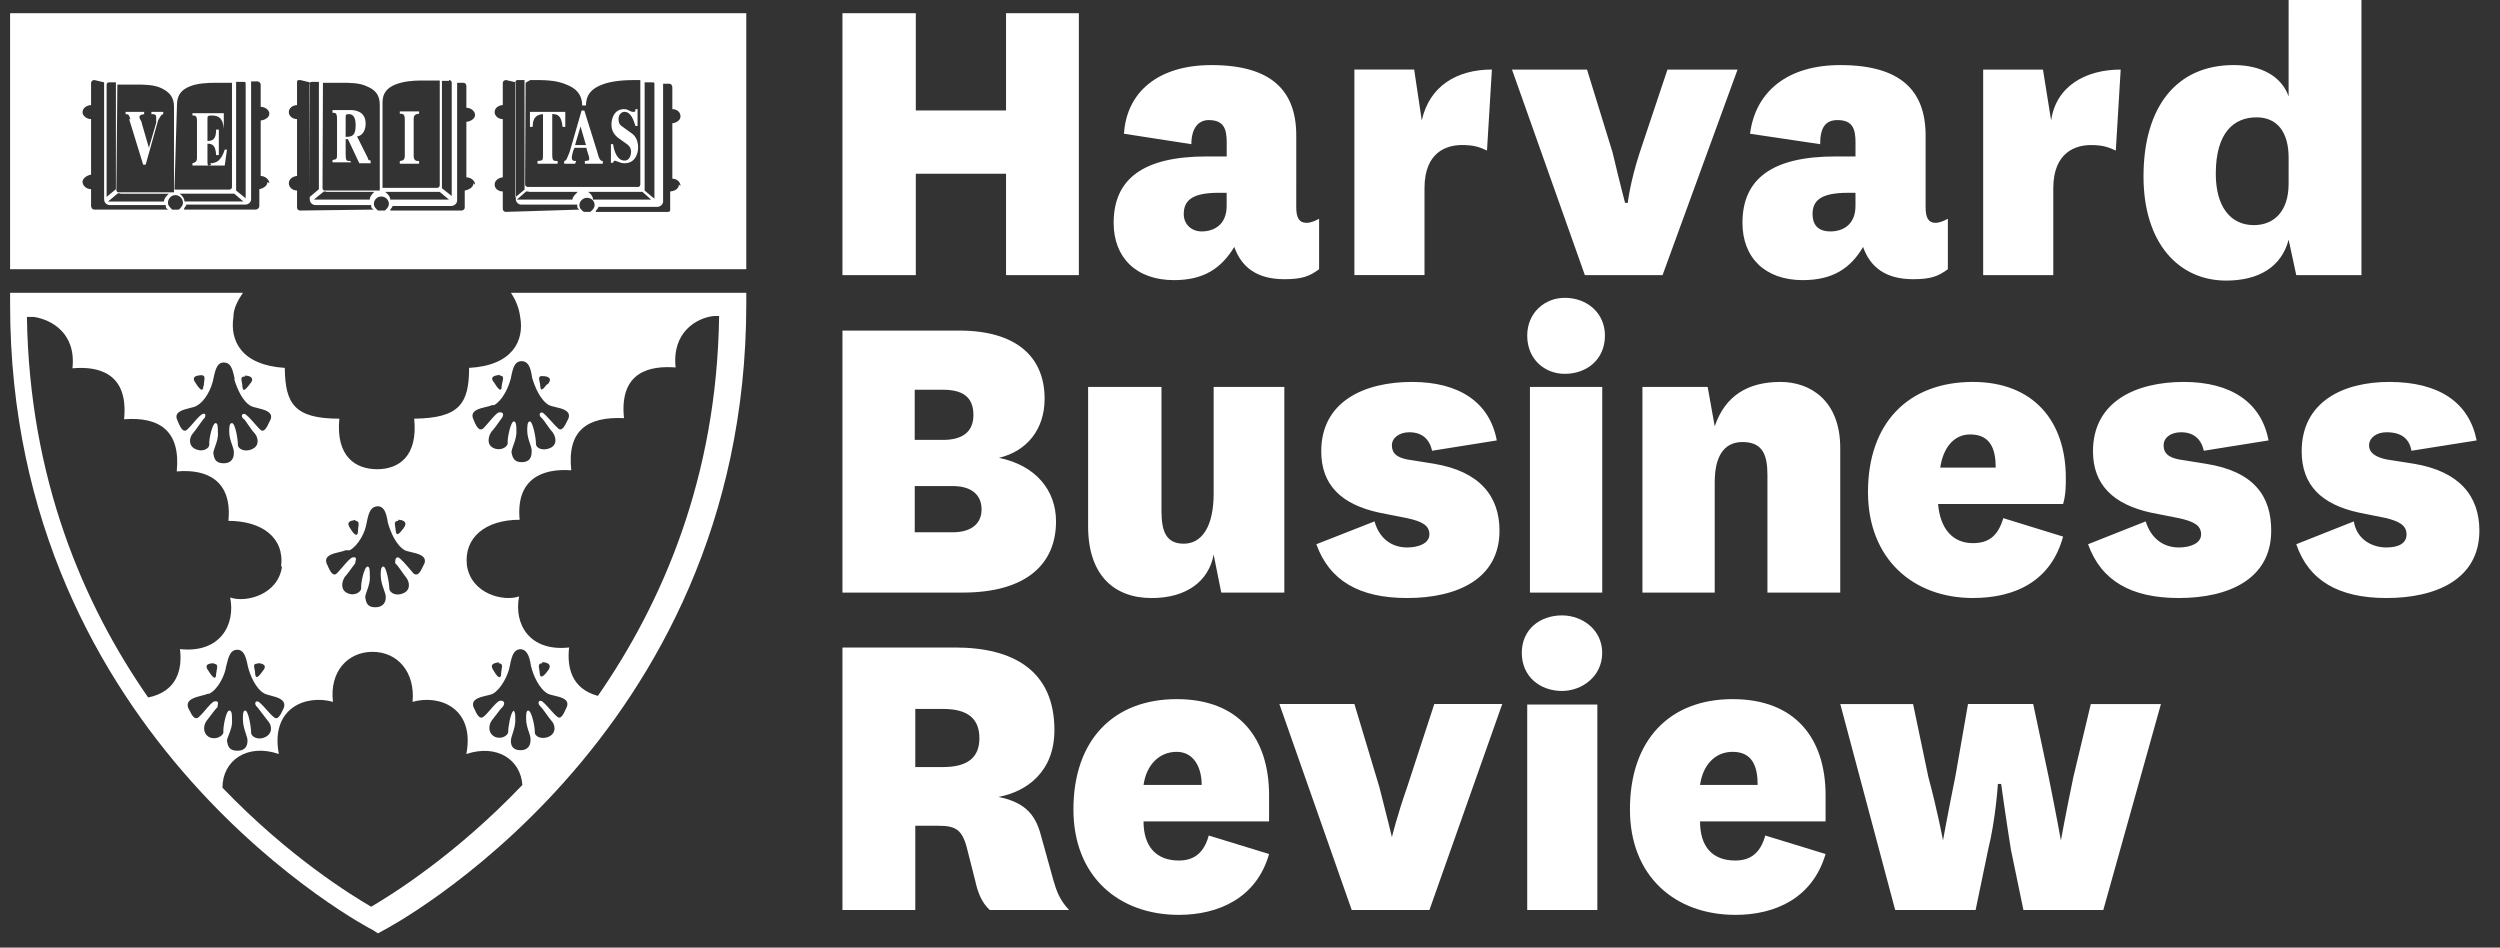
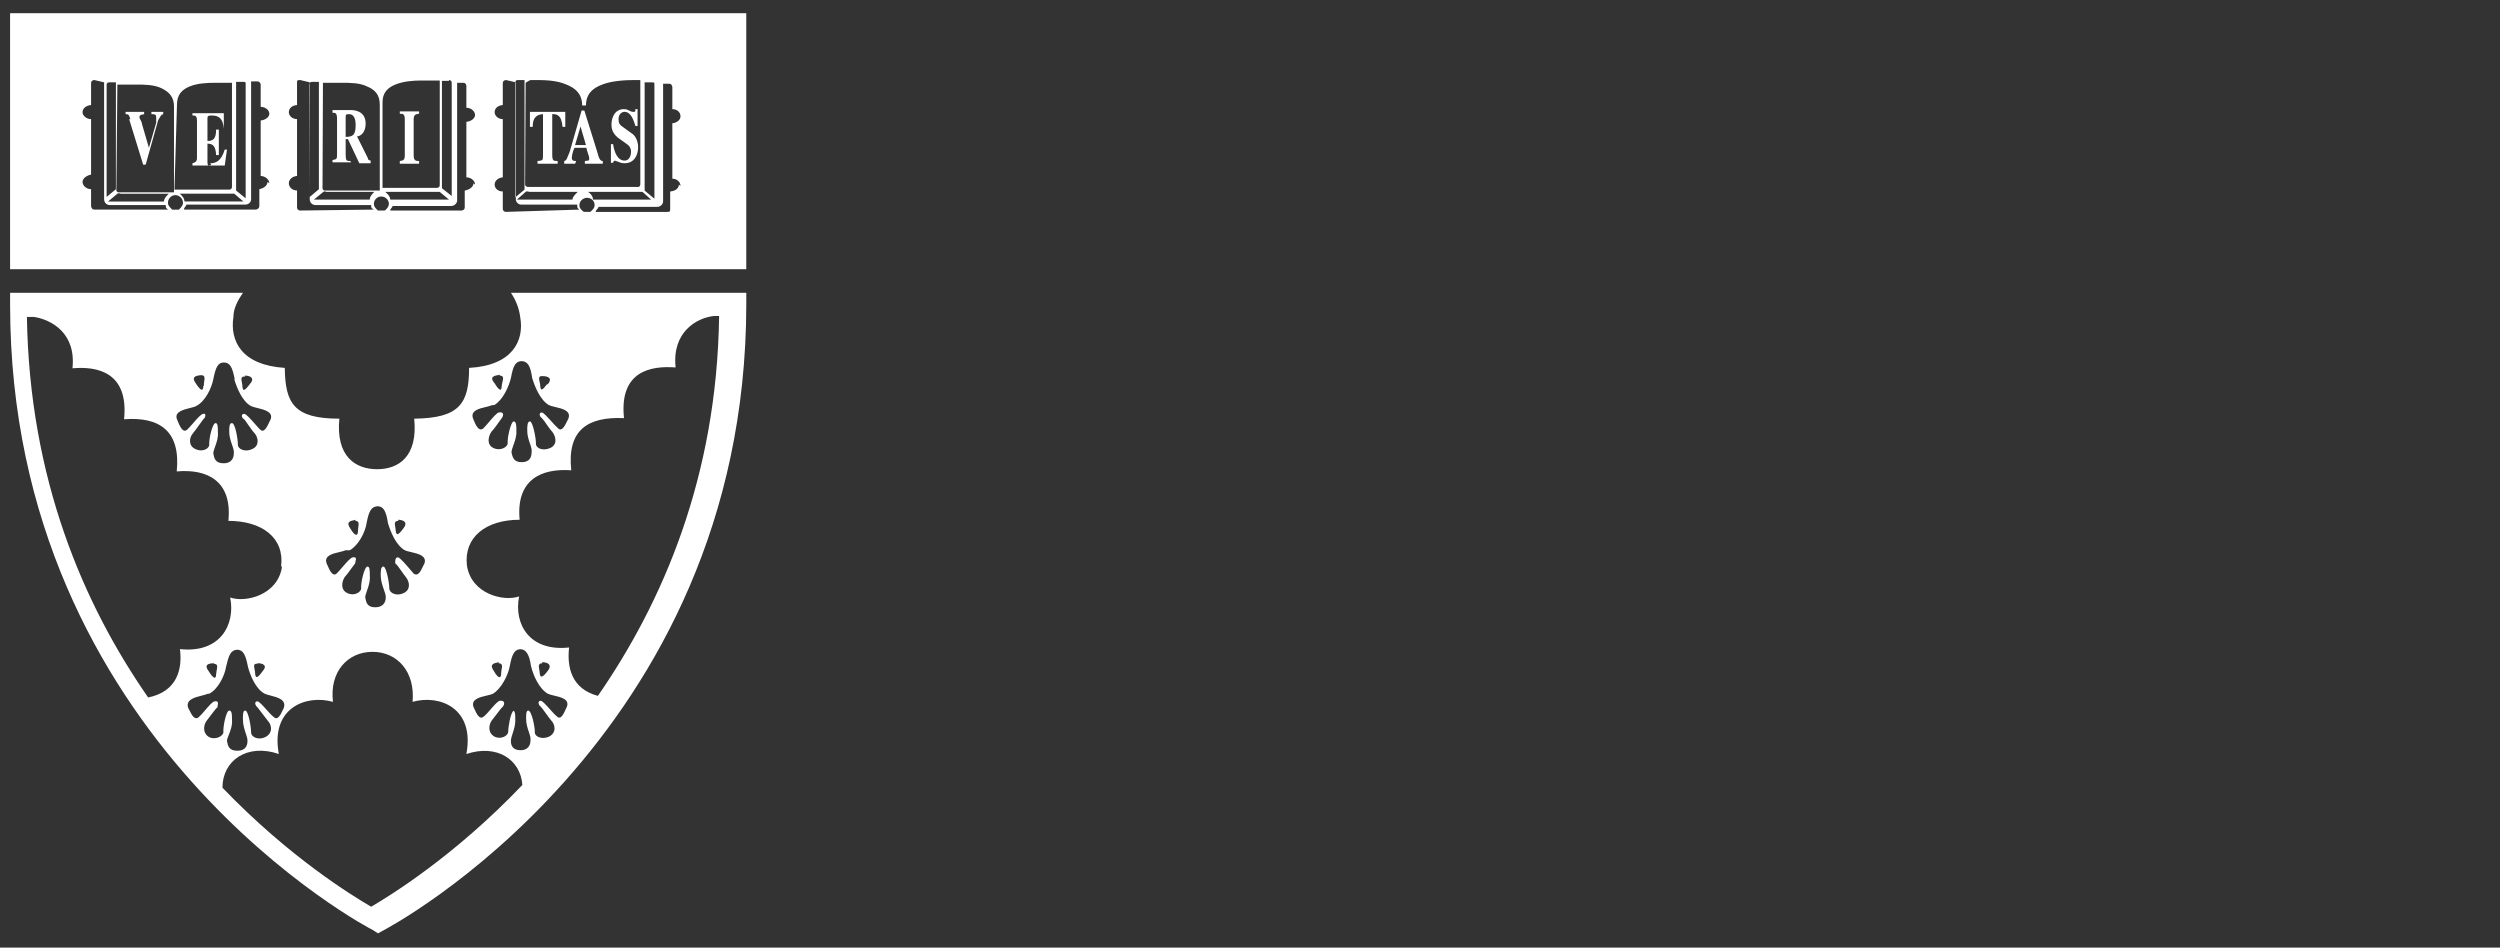
<svg xmlns="http://www.w3.org/2000/svg" width="124" height="47" viewBox="0 0 124 47" fill="none">
  <rect x="0" y="0" width="124" height="47" fill="#333333" stroke="none" />
  <g clip-path="url(#clip0_82_486)">
-     <path fill-rule="evenodd" clip-rule="evenodd" d="M117.128 0H113.516L113.515 4.781C113.164 3.79 112.167 3.227 110.793 3.227C107.935 3.227 106.318 5.323 106.318 8.753C106.318 12.065 108.07 13.917 110.416 13.917C112.033 13.917 113.164 13.24 113.516 11.888L113.894 13.645H117.128V0ZM41.786 0.655V13.646H45.424V8.616H49.899V13.646H53.511V0.655H49.899V5.48H45.424V0.655H41.786ZM113.516 7.827C113.516 6.519 112.923 5.82 111.925 5.82C110.793 5.82 109.903 6.586 109.903 8.616C109.903 10.285 110.658 11.166 111.79 11.166C112.787 11.166 113.515 10.489 113.515 9.112L113.516 7.827ZM103.703 7.195C104.323 7.195 104.592 7.309 104.944 7.468L105.186 3.451C103.461 3.451 101.979 4.262 101.736 5.977L101.331 3.451H98.365V13.645H101.843V9.338C101.843 7.535 102.975 7.195 103.703 7.195ZM95.51 10.285C95.51 10.784 95.645 11.053 95.994 11.053C96.214 11.053 96.435 10.942 96.574 10.871L96.614 10.851V13.353C96.129 13.714 95.751 13.848 94.889 13.848C93.515 13.848 92.759 13.242 92.408 12.248C91.789 13.31 90.9 13.894 89.417 13.894C87.557 13.894 86.426 12.789 86.426 11.053C86.426 8.864 87.908 7.76 91.036 7.76H92.033V7.062C92.033 6.406 91.898 5.956 91.142 5.956C90.55 5.956 90.279 6.317 90.279 7.151L86.802 6.633C87.072 4.536 88.663 3.228 91.277 3.228C94.269 3.228 95.51 4.49 95.51 6.722V10.285ZM91.655 9.563H92.032V10.215C92.032 11.164 91.385 11.479 90.792 11.479C90.145 11.479 89.903 11.118 89.903 10.622C89.903 9.967 90.28 9.563 91.655 9.563ZM74.995 3.451H78.716L79.983 7.557C80.333 9.044 80.603 10.061 80.603 10.061H80.738C80.738 10.061 80.846 9.044 81.333 7.557L82.706 3.451H86.183L82.463 13.645H78.609L74.995 3.451ZM72.516 7.193C73.136 7.193 73.405 7.307 73.755 7.466L73.998 3.449C72.273 3.449 70.898 4.26 70.52 5.975L70.143 3.449H67.178V13.643H70.655V9.336C70.655 7.533 71.761 7.193 72.516 7.193ZM64.294 10.285C64.294 10.784 64.43 11.053 64.806 11.053C65.026 11.053 65.245 10.943 65.385 10.872L65.427 10.851V13.353C64.942 13.714 64.564 13.848 63.702 13.848C62.328 13.848 61.572 13.242 61.221 12.248C60.574 13.31 59.712 13.894 58.23 13.894C56.37 13.894 55.237 12.789 55.237 11.053C55.237 8.864 56.72 7.76 59.847 7.76H60.845V7.062C60.845 6.406 60.709 5.956 59.955 5.956C59.47 5.956 59.092 6.317 59.092 7.151L55.749 6.633C55.885 4.536 57.475 3.228 60.09 3.228C63.055 3.228 64.295 4.49 64.295 6.722L64.294 10.285ZM60.439 9.563H60.842V10.215C60.842 11.164 60.196 11.479 59.603 11.479C59.091 11.479 58.714 11.118 58.714 10.622C58.714 9.967 59.091 9.563 60.439 9.563ZM100.847 34.92L101.601 38.478C101.979 40.337 102.221 41.685 102.221 41.685C102.221 41.685 102.464 40.337 102.841 38.532L103.704 34.921H107.182L104.324 45.136H100.362L99.742 42.145C99.499 40.635 99.257 38.884 99.257 38.884H99.095C99.095 38.884 98.987 40.635 98.611 42.145L97.99 45.136H94.001L91.278 34.921H94.889L95.645 38.532C96.129 40.337 96.372 41.685 96.372 41.685C96.372 41.685 96.615 40.337 96.992 38.478L97.613 34.92H100.847ZM90.549 42.359L87.558 41.442C87.314 42.331 86.802 42.682 86.074 42.682C84.942 42.682 84.322 42.008 84.322 40.741H90.549V39.448C90.549 36.618 89.04 34.677 85.939 34.677C82.813 34.677 80.845 36.697 80.845 40.149C80.845 43.465 83.083 45.377 86.074 45.377C88.07 45.377 89.903 44.541 90.549 42.359ZM87.18 38.934C87.18 38.045 86.936 37.291 85.939 37.291C85.05 37.291 84.457 37.965 84.322 38.934H87.18ZM79.469 32.384C79.469 31.224 78.472 30.524 77.475 30.524C76.37 30.524 75.481 31.224 75.481 32.384C75.481 33.544 76.37 34.271 77.475 34.271C78.472 34.271 79.469 33.544 79.469 32.384ZM79.228 45.136H75.75V34.946H79.228V45.136ZM67.179 34.92H63.458L67.045 45.135H70.9L74.511 34.92H71.141L69.793 39.044C69.283 40.499 69.039 41.523 69.039 41.523C69.039 41.523 68.796 40.498 68.418 39.044L67.179 34.92ZM59.954 41.442L62.946 42.359C62.327 44.541 60.439 45.377 58.471 45.377C55.478 45.377 53.242 43.465 53.242 40.149C53.242 36.697 55.237 34.677 58.364 34.677C61.464 34.677 62.946 36.618 62.946 39.448V40.741H56.719C56.719 42.008 57.367 42.682 58.472 42.682C59.199 42.682 59.712 42.331 59.954 41.442ZM58.364 37.291C59.199 37.291 59.604 38.045 59.604 38.934H56.72C56.855 37.965 57.475 37.291 58.364 37.291ZM49.091 45.135C48.687 44.758 48.498 44.272 48.363 43.652L47.959 42.062C47.716 41.118 47.366 40.958 46.53 40.958H45.398V45.135H41.786V32.116H47.366C50.277 32.116 52.299 33.275 52.299 36.213C52.299 38.262 50.951 39.259 49.523 39.528C50.709 39.771 51.329 40.283 51.625 41.416L52.246 43.653C52.408 44.218 52.57 44.65 53.027 45.136L49.091 45.135ZM46.773 38.046H45.398V35.163H46.773C48.039 35.163 48.578 35.674 48.578 36.618C48.578 37.534 48.039 38.046 46.773 38.046ZM52.379 25.861C52.379 27.964 50.923 29.392 47.743 29.392H41.786V16.397H47.582C50.358 16.397 51.813 17.659 51.813 19.781C51.813 21.306 50.923 22.384 49.549 22.708C51.382 23.084 52.379 24.325 52.379 25.861ZM46.772 21.819H45.37V19.331H46.772C47.716 19.331 48.282 19.668 48.282 20.579C48.282 21.441 47.716 21.819 46.772 21.819ZM45.371 26.401H47.258C48.147 26.401 48.686 25.995 48.686 25.268C48.686 24.513 48.147 24.109 47.258 24.109H45.371V26.401ZM118.368 27.154C117.613 27.154 116.885 26.724 116.75 25.861L113.894 26.994C114.513 28.799 115.995 29.662 118.368 29.662C120.848 29.662 122.977 28.719 122.977 26.32C122.977 24.595 121.98 23.382 119.743 23.004L118.369 22.788C117.882 22.681 117.506 22.492 117.506 22.088C117.506 21.711 117.883 21.44 118.369 21.44C119.124 21.44 119.501 21.764 119.608 22.357L122.842 21.845C122.466 19.961 120.983 18.944 118.503 18.944C116.237 18.944 114.163 19.915 114.163 22.384C114.163 24.055 115.133 25.024 117.02 25.429L118.368 25.7C118.988 25.861 119.365 26.049 119.365 26.508C119.365 26.939 118.988 27.154 118.368 27.154ZM106.426 25.861C106.696 26.724 107.316 27.154 108.07 27.154C108.663 27.154 109.175 26.939 109.175 26.508C109.175 26.049 108.798 25.861 108.07 25.7L106.696 25.429C104.836 25.024 103.812 24.055 103.812 22.384C103.812 19.915 105.942 18.944 108.313 18.944C110.659 18.944 112.168 19.961 112.519 21.845L109.31 22.357C109.175 21.764 108.798 21.44 108.178 21.44C107.665 21.44 107.315 21.711 107.315 22.088C107.315 22.492 107.558 22.681 108.069 22.788L109.417 23.004C111.789 23.382 112.652 24.595 112.652 26.32C112.652 28.719 110.549 29.662 108.069 29.662C105.697 29.662 104.215 28.799 103.568 26.994L106.426 25.861ZM102.329 26.615L99.364 25.7C99.094 26.615 98.61 26.939 97.855 26.94C96.883 26.94 96.237 26.265 96.129 25H102.329C102.465 24.541 102.465 24.083 102.465 23.705C102.465 20.874 100.846 18.944 97.855 18.944C94.646 18.944 92.652 20.982 92.652 24.405C92.652 27.72 94.889 29.661 97.855 29.661C99.985 29.661 101.736 28.799 102.329 26.615ZM98.987 23.192C98.987 22.302 98.744 21.548 97.719 21.548C96.884 21.548 96.372 22.249 96.237 23.192H98.987ZM88.311 18.944C86.668 18.944 85.563 19.645 85.05 21.144L84.7 19.192H81.465V29.392H85.05V23.92C85.05 22.384 85.697 21.925 86.425 21.925C87.421 21.925 87.665 22.546 87.665 23.57V29.393H91.276V22.223C91.276 19.869 89.794 18.944 88.311 18.944ZM77.611 14.772C78.715 14.772 79.605 15.52 79.605 16.646C79.605 17.82 78.715 18.542 77.611 18.542C76.613 18.542 75.75 17.82 75.75 16.646C75.75 15.519 76.613 14.772 77.611 14.772ZM75.885 29.393H79.471V19.193H75.885V29.393ZM68.176 25.861C68.418 26.724 69.039 27.154 69.792 27.154C70.386 27.154 70.898 26.939 70.898 26.508C70.898 26.049 70.52 25.861 69.792 25.7L68.418 25.429C66.531 25.024 65.534 24.055 65.534 22.384C65.534 19.915 67.664 18.944 70.035 18.944C72.381 18.944 73.889 19.961 74.241 21.845L71.033 22.357C70.898 21.764 70.52 21.44 69.9 21.44C69.416 21.44 69.038 21.711 69.038 22.088C69.038 22.492 69.281 22.681 69.791 22.788L71.14 23.004C73.377 23.382 74.375 24.595 74.375 26.32C74.375 28.719 72.272 29.662 69.791 29.662C67.419 29.662 65.938 28.799 65.291 26.994L68.176 25.861ZM57.124 29.663C58.849 29.663 59.955 28.828 60.197 27.507L60.575 29.393H63.702V19.192H60.197V24.486C60.197 26.131 59.604 26.967 58.715 26.967C57.852 26.967 57.609 26.373 57.609 25.349V19.193H53.97V26.105C53.97 28.504 55.237 29.663 57.124 29.663Z" fill="white" />
    <path fill-rule="evenodd" clip-rule="evenodd" d="M0.5 0.655V13.352H37.015V0.655H0.5ZM25.343 14.524C25.586 14.885 25.747 15.292 25.801 15.72C26.017 16.893 25.424 18.132 23.267 18.247C23.267 20.028 22.782 20.739 20.545 20.766C20.734 22.653 19.764 23.273 18.704 23.273C17.642 23.273 16.651 22.653 16.831 20.766C14.599 20.766 14.146 20.028 14.125 18.247C11.961 18.111 11.397 16.893 11.578 15.72C11.578 15.291 11.802 14.885 12.05 14.524H0.501V15.111C0.501 36.779 18.457 46.133 18.5 46.133L18.748 46.295L19.041 46.133C19.041 46.133 36.989 36.779 37.016 15.111V14.524H25.343ZM10.379 34.408C10.808 34.192 11.148 33.519 11.215 33.06C11.35 32.494 11.439 32.252 11.756 32.225C12.071 32.225 12.185 32.494 12.296 33.06C12.409 33.519 12.703 34.192 13.131 34.408C13.199 34.442 13.303 34.469 13.419 34.499C13.765 34.588 14.213 34.704 14.078 35.109C14.061 35.141 14.044 35.178 14.025 35.218C13.918 35.446 13.774 35.752 13.581 35.567C13.474 35.485 13.337 35.333 13.204 35.184C13.029 34.989 12.86 34.801 12.77 34.786C12.611 34.786 12.635 34.974 12.77 35.081C12.824 35.145 12.907 35.257 12.997 35.378L12.998 35.379C13.098 35.512 13.206 35.656 13.288 35.756C13.492 35.971 13.539 36.375 13.152 36.563C12.816 36.725 12.454 36.563 12.454 36.322C12.454 36.052 12.319 35.243 12.161 35.243C12.048 35.243 12.048 35.458 12.048 35.675C12.048 35.95 12.128 36.191 12.193 36.387C12.243 36.536 12.284 36.66 12.275 36.753C12.275 36.996 12.161 37.237 11.778 37.237C11.35 37.237 11.303 36.995 11.258 36.753C11.258 36.672 11.299 36.568 11.349 36.445C11.431 36.238 11.535 35.977 11.506 35.675C11.506 35.459 11.506 35.243 11.371 35.243C11.215 35.243 11.056 36.052 11.08 36.322C11.08 36.484 10.719 36.725 10.379 36.563C10.042 36.375 10.086 35.971 10.244 35.756C10.303 35.686 10.376 35.587 10.451 35.486C10.581 35.313 10.715 35.133 10.786 35.081C10.786 35.048 10.793 35.012 10.799 34.977C10.82 34.867 10.839 34.764 10.651 34.786C10.553 34.786 10.362 35.009 10.177 35.226C10.061 35.361 9.947 35.494 9.861 35.567C9.653 35.748 9.507 35.455 9.395 35.228C9.373 35.185 9.353 35.144 9.333 35.109C9.196 34.706 9.659 34.589 10.015 34.5C10.135 34.469 10.243 34.442 10.312 34.408H10.379ZM10.748 33.247C10.783 33.064 10.809 32.926 10.606 32.926L10.627 32.898C10.358 32.898 10.086 32.952 10.358 33.303C10.606 33.707 10.719 33.681 10.719 33.438C10.724 33.372 10.736 33.307 10.748 33.247ZM12.771 32.895C13.04 32.895 13.288 33.003 13.019 33.3C12.75 33.678 12.682 33.623 12.658 33.435C12.658 33.354 12.641 33.272 12.626 33.198C12.592 33.029 12.567 32.904 12.771 32.923V32.895ZM25.471 35.254C25.325 35.349 25.207 36.044 25.207 36.294C25.207 36.484 24.857 36.699 24.532 36.538C24.183 36.35 24.236 35.944 24.397 35.729C24.462 35.653 24.545 35.543 24.627 35.432C24.75 35.268 24.872 35.104 24.937 35.056C25.045 34.92 25.045 34.731 24.802 34.758C24.707 34.758 24.529 34.963 24.348 35.17C24.221 35.316 24.093 35.463 23.993 35.541C23.785 35.725 23.637 35.398 23.531 35.165C23.513 35.125 23.496 35.088 23.481 35.056C23.362 34.68 23.796 34.58 24.141 34.5C24.266 34.471 24.38 34.445 24.451 34.409C24.856 34.166 25.206 33.493 25.286 33.034C25.394 32.469 25.502 32.226 25.798 32.199C26.095 32.199 26.257 32.469 26.337 33.034C26.445 33.493 26.742 34.167 27.173 34.409C27.245 34.445 27.358 34.472 27.482 34.501C27.826 34.581 28.256 34.68 28.117 35.056C28.1 35.09 28.082 35.129 28.063 35.172C27.958 35.405 27.814 35.724 27.631 35.541C27.528 35.461 27.395 35.312 27.265 35.166C27.088 34.968 26.916 34.775 26.823 34.758C26.661 34.758 26.688 34.947 26.823 35.056C26.879 35.111 26.971 35.239 27.069 35.375C27.16 35.503 27.257 35.638 27.335 35.729C27.551 35.944 27.606 36.35 27.228 36.538C26.877 36.699 26.5 36.538 26.527 36.294C26.527 36.025 26.365 35.244 26.203 35.244C26.095 35.244 26.095 35.432 26.095 35.649C26.095 35.898 26.166 36.112 26.228 36.297C26.287 36.473 26.337 36.623 26.31 36.754C26.31 36.968 26.175 37.211 25.826 37.211C25.421 37.211 25.341 36.968 25.341 36.754C25.341 36.644 25.381 36.52 25.427 36.38C25.494 36.176 25.573 35.936 25.557 35.649C25.557 35.464 25.557 35.297 25.471 35.254ZM24.722 32.897C24.936 32.897 24.911 33.038 24.881 33.208C24.869 33.273 24.857 33.342 24.857 33.409C24.857 33.653 24.722 33.679 24.507 33.302C24.255 32.948 24.476 32.901 24.704 32.853L24.75 32.844L24.722 32.897ZM27.149 33.302C27.418 32.979 27.176 32.844 26.879 32.844L26.906 32.897C26.692 32.897 26.717 33.038 26.747 33.208C26.759 33.273 26.771 33.342 26.771 33.409C26.799 33.597 26.879 33.653 27.149 33.302ZM27.148 19.038C26.878 19.398 26.825 19.374 26.799 19.173C26.799 19.098 26.781 19.02 26.766 18.947C26.729 18.777 26.699 18.639 26.907 18.655C27.23 18.655 27.418 18.79 27.149 19.083L27.148 19.038ZM24.922 18.946C24.964 18.765 24.996 18.629 24.777 18.629L24.804 18.587C24.534 18.629 24.238 18.675 24.534 19.012C24.777 19.419 24.884 19.397 24.884 19.149C24.891 19.078 24.907 19.009 24.922 18.946ZM24.507 20.096C24.939 19.848 25.235 19.193 25.343 18.743C25.451 18.159 25.559 17.932 25.855 17.911C26.178 17.911 26.314 18.159 26.395 18.743C26.53 19.193 26.8 19.849 27.23 20.096C27.302 20.132 27.417 20.159 27.543 20.188C27.888 20.268 28.319 20.367 28.201 20.741C28.183 20.774 28.166 20.811 28.148 20.849C28.024 21.11 27.877 21.418 27.689 21.253C27.58 21.156 27.451 21.013 27.326 20.874C27.138 20.667 26.96 20.471 26.879 20.457C26.718 20.457 26.745 20.66 26.879 20.741C26.944 20.805 27.027 20.925 27.113 21.05C27.208 21.186 27.308 21.33 27.392 21.415C27.58 21.657 27.662 22.062 27.284 22.224C26.907 22.386 26.556 22.224 26.583 21.981C26.583 21.712 26.421 20.902 26.287 20.902C26.152 20.902 26.151 21.145 26.151 21.361C26.151 21.597 26.223 21.812 26.285 21.998C26.343 22.172 26.393 22.321 26.367 22.439C26.367 22.681 26.26 22.924 25.882 22.924C25.477 22.924 25.424 22.681 25.37 22.439C25.37 22.341 25.414 22.221 25.464 22.083C25.539 21.879 25.629 21.634 25.613 21.361C25.613 21.145 25.613 20.902 25.478 20.902C25.343 20.902 25.154 21.712 25.181 21.981C25.181 22.17 24.831 22.386 24.48 22.224C24.129 22.062 24.211 21.658 24.373 21.415C24.497 21.29 24.685 21.022 24.802 20.856C24.838 20.806 24.866 20.765 24.885 20.741C24.993 20.605 24.993 20.412 24.75 20.457C24.66 20.457 24.453 20.7 24.253 20.934C24.151 21.053 24.05 21.171 23.968 21.253C23.733 21.436 23.573 21.035 23.466 20.764L23.456 20.741C23.337 20.366 23.757 20.267 24.095 20.187C24.217 20.158 24.328 20.132 24.4 20.096H24.507ZM28.335 23.327C26.852 23.219 25.585 23.786 25.774 25.78C24.103 25.78 22.998 26.643 23.159 28.046C23.375 29.473 24.993 29.85 25.747 29.582C25.478 30.955 26.26 32.33 28.227 32.115C28.119 33.085 28.335 34.163 29.656 34.515C32.864 29.878 35.559 23.678 35.668 15.675H35.397C34.562 15.766 33.322 16.465 33.51 18.225C32.271 18.133 30.708 18.405 30.95 20.739C29.144 20.659 28.119 21.333 28.335 23.327ZM19.738 25.781C20.031 25.781 20.258 25.916 19.986 26.239C19.717 26.589 19.671 26.535 19.628 26.347C19.628 26.28 19.616 26.211 19.605 26.146C19.575 25.976 19.55 25.835 19.763 25.835L19.738 25.781ZM17.772 26.156C17.797 25.982 17.818 25.836 17.619 25.836L17.641 25.783L17.594 25.793C17.361 25.841 17.141 25.887 17.393 26.241C17.619 26.617 17.754 26.59 17.754 26.349C17.754 26.285 17.763 26.219 17.772 26.156ZM17.35 27.292C17.779 27.05 18.116 26.403 18.183 25.945C18.296 25.351 18.409 25.136 18.724 25.109C19.018 25.109 19.153 25.352 19.242 25.945C19.379 26.403 19.649 27.05 20.078 27.292C20.15 27.328 20.265 27.354 20.392 27.384C20.739 27.463 21.175 27.564 21.056 27.939C21.031 27.985 21.006 28.038 20.979 28.093C20.866 28.332 20.736 28.604 20.518 28.451C20.474 28.401 20.421 28.338 20.363 28.27C20.14 28.008 19.848 27.664 19.739 27.643C19.598 27.643 19.601 27.818 19.603 27.912C19.604 27.922 19.604 27.931 19.604 27.939C19.688 28.006 19.814 28.186 19.932 28.353C20.004 28.455 20.072 28.552 20.124 28.614C20.326 28.857 20.383 29.26 20.011 29.421C19.671 29.584 19.31 29.421 19.31 29.18C19.31 28.909 19.154 28.101 19.02 28.101C18.885 28.101 18.884 28.317 18.884 28.532C18.884 28.804 18.969 29.041 19.039 29.24C19.095 29.398 19.142 29.53 19.133 29.637C19.133 29.881 18.995 30.121 18.612 30.121C18.208 30.121 18.163 29.883 18.117 29.642L18.116 29.637C18.116 29.543 18.156 29.429 18.203 29.296C18.278 29.086 18.369 28.83 18.342 28.532C18.342 28.318 18.342 28.101 18.229 28.101C18.07 28.101 17.889 28.909 17.913 29.18C17.913 29.368 17.573 29.584 17.237 29.421C16.876 29.26 16.944 28.857 17.102 28.614C17.201 28.511 17.345 28.311 17.46 28.151C17.527 28.059 17.585 27.979 17.619 27.939C17.619 27.902 17.628 27.862 17.638 27.823C17.664 27.718 17.687 27.623 17.506 27.643C17.403 27.643 17.189 27.891 16.985 28.129C16.881 28.25 16.779 28.369 16.695 28.451C16.496 28.616 16.351 28.286 16.242 28.038C16.227 28.003 16.212 27.969 16.198 27.939C16.066 27.562 16.494 27.462 16.837 27.382C16.96 27.353 17.073 27.327 17.144 27.292H17.35ZM18.477 32.331C17.258 32.331 16.334 33.302 16.515 34.812C15.183 34.434 13.401 35.108 13.83 37.398C12.253 36.859 11.034 37.723 11.034 39.07C14.349 42.522 17.484 44.434 18.409 44.973C19.334 44.434 22.54 42.466 25.909 38.935C25.828 37.696 24.668 36.887 23.132 37.399C23.564 35.108 21.785 34.434 20.464 34.812C20.599 33.302 19.695 32.331 18.477 32.331ZM13.989 28.099C13.787 29.528 12.161 29.905 11.417 29.635C11.687 30.983 10.921 32.412 8.926 32.196C9.05 33.168 8.803 34.299 7.349 34.595C4.144 29.985 1.459 23.759 1.335 15.721H1.694C2.54 15.856 3.782 16.511 3.594 18.268C4.813 18.158 6.392 18.449 6.154 20.795C7.93 20.66 8.966 21.387 8.766 23.383C10.265 23.247 11.529 23.841 11.328 25.835C12.996 25.835 14.123 26.671 13.942 28.099H13.989ZM9.727 19.037C9.974 19.42 10.085 19.398 10.085 19.15L10.11 19.126C10.11 19.053 10.12 18.982 10.129 18.916C10.154 18.741 10.172 18.609 9.975 18.609C9.727 18.63 9.455 18.677 9.727 19.037ZM12.139 18.629C12.432 18.629 12.656 18.764 12.387 19.057C12.115 19.418 12.048 19.397 12.026 19.192C12.026 19.122 12.012 19.049 11.998 18.979C11.964 18.805 11.935 18.66 12.162 18.675L12.139 18.629ZM12.454 20.142C12.026 19.916 11.756 19.264 11.619 18.811H11.642C11.529 18.227 11.416 17.979 11.101 17.979C10.807 17.979 10.694 18.227 10.58 18.811C10.491 19.264 10.176 19.916 9.726 20.142C9.658 20.179 9.546 20.207 9.42 20.238C9.078 20.323 8.64 20.432 8.777 20.795C8.786 20.817 8.795 20.84 8.805 20.863C8.916 21.134 9.068 21.505 9.286 21.307C9.37 21.23 9.476 21.109 9.584 20.985C9.779 20.76 9.983 20.526 10.084 20.526C10.221 20.48 10.221 20.688 10.084 20.796C10.047 20.841 9.979 20.936 9.901 21.046C9.791 21.202 9.66 21.386 9.566 21.497C9.378 21.713 9.333 22.116 9.702 22.278C10.041 22.439 10.378 22.252 10.378 22.063C10.357 21.766 10.538 20.985 10.694 20.985C10.807 20.985 10.807 21.2 10.807 21.416C10.835 21.694 10.745 21.943 10.67 22.15C10.622 22.283 10.58 22.399 10.58 22.494C10.626 22.737 10.672 22.979 11.101 22.979C11.462 22.979 11.597 22.737 11.597 22.494C11.618 22.379 11.568 22.233 11.51 22.063C11.445 21.875 11.37 21.656 11.37 21.416C11.37 21.2 11.37 20.985 11.505 20.985C11.664 20.985 11.799 21.766 11.799 22.063C11.799 22.278 12.16 22.439 12.5 22.278C12.883 22.116 12.815 21.713 12.635 21.497C12.524 21.381 12.396 21.194 12.287 21.036C12.219 20.936 12.158 20.848 12.114 20.796C11.979 20.741 11.934 20.526 12.114 20.526C12.221 20.544 12.437 20.789 12.636 21.015C12.735 21.128 12.83 21.235 12.904 21.307C13.097 21.49 13.239 21.188 13.361 20.928C13.383 20.881 13.404 20.836 13.425 20.795C13.557 20.43 13.115 20.322 12.765 20.236C12.639 20.206 12.525 20.178 12.454 20.142ZM32.324 4.085H31.974V4.153V9.452L32.459 9.856V4.196C32.459 4.144 32.459 4.117 32.446 4.102C32.43 4.085 32.396 4.085 32.324 4.085ZM32.297 9.901H29.413C29.413 9.745 29.305 9.608 29.171 9.518H31.867L32.297 9.901ZM26.314 3.97C26.287 3.97 26.071 4.105 26.071 4.105L26.045 9.135C26.045 9.271 26.179 9.271 26.179 9.271H31.652C31.76 9.271 31.76 9.135 31.76 9.135V3.97H31.489C30.977 3.97 30.33 4.013 29.872 4.194C29.387 4.373 29.064 4.668 29.064 5.231H28.875C28.875 4.668 28.552 4.373 28.093 4.194C27.58 3.97 26.988 3.97 26.449 3.97H26.314ZM26.205 9.517H28.657L28.618 9.556C28.502 9.671 28.412 9.759 28.388 9.9H25.638L26.096 9.497H26.232L26.205 9.517ZM25.666 3.97C25.589 3.97 25.567 4.039 25.561 4.078L25.099 3.97C25.074 3.97 24.938 3.991 24.938 4.126V5.21C24.696 5.231 24.534 5.366 24.534 5.571C24.534 5.727 24.696 5.908 24.938 5.908V8.795C24.696 8.82 24.534 8.976 24.534 9.156C24.534 9.337 24.696 9.496 24.938 9.496V10.353C24.938 10.396 24.964 10.509 25.099 10.509L28.739 10.397C28.631 10.33 28.631 10.284 28.631 10.149H25.854C25.72 10.149 25.585 10.035 25.585 9.879V9.765L26.017 9.404V3.97H25.666ZM25.585 9.765L25.559 9.787V4.105C25.559 4.105 25.559 4.094 25.561 4.078L25.585 4.084V9.765ZM22.27 3.97C22.27 3.97 22.405 3.97 22.405 4.105V9.72L21.92 9.336V4.012H22.27V3.97ZM19.356 9.901H22.27L21.811 9.518H19.108C19.221 9.608 19.356 9.745 19.356 9.901ZM18.973 5.076C18.973 4.602 19.221 4.354 19.603 4.196C19.987 4.039 20.463 3.993 20.895 3.993H21.812V9.179C21.812 9.179 21.812 9.317 21.676 9.317H18.973V5.076ZM16.943 4.106H16.018L15.997 9.317C15.997 9.452 16.107 9.452 16.107 9.452H18.837V5.191C18.837 4.692 18.589 4.443 18.204 4.287C17.846 4.106 17.349 4.106 16.943 4.106ZM16.153 9.517H18.565L18.559 9.523C18.45 9.635 18.341 9.747 18.341 9.9H15.569L16.065 9.497H16.175L16.153 9.517ZM15.363 4.12C15.342 4.157 15.342 4.196 15.342 4.196L15.363 9.495V9.879C15.363 10.059 15.498 10.172 15.657 10.172H18.409C18.409 10.283 18.409 10.329 18.545 10.396L14.892 10.442C14.755 10.442 14.733 10.328 14.733 10.283V9.449C14.485 9.449 14.326 9.27 14.326 9.088C14.326 8.908 14.485 8.751 14.733 8.727V5.908C14.485 5.908 14.326 5.727 14.326 5.571C14.326 5.366 14.485 5.231 14.733 5.21V4.126C14.733 3.991 14.733 3.97 14.892 3.97L15.363 4.084V4.12ZM15.363 4.12C15.381 4.089 15.415 4.061 15.477 4.061H15.817V9.385L15.364 9.768L15.363 9.495V4.12ZM11.711 4.061H12.048C12.117 4.061 12.151 4.061 12.168 4.078C12.185 4.095 12.185 4.129 12.185 4.196V9.835L11.711 9.451V4.127V4.061ZM9.15 9.993H12.072L11.62 9.607H8.916C9.026 9.699 9.15 9.834 9.15 9.993ZM8.778 5.191C8.778 4.692 9.027 4.443 9.409 4.287C9.795 4.128 10.29 4.106 10.695 4.106H11.506V9.271C11.506 9.271 11.506 9.405 11.371 9.405H8.653L8.778 5.191ZM6.74 4.195H5.822L5.772 9.43C5.772 9.541 5.897 9.541 5.897 9.541H8.63V5.279C8.63 4.804 8.382 4.556 8.008 4.375C7.634 4.195 7.149 4.195 6.74 4.195ZM5.945 9.609H8.368L8.367 9.61C8.232 9.747 8.144 9.836 8.131 9.995H5.36L5.845 9.589H5.982L5.945 9.609ZM5.412 4.085C5.288 4.085 5.288 4.196 5.288 4.196V9.767L5.749 9.384V4.085H5.412ZM4.679 10.396C4.555 10.396 4.517 10.261 4.517 10.216V9.383C4.28 9.383 4.094 9.203 4.094 9.021C4.094 8.862 4.279 8.707 4.517 8.66V5.908C4.28 5.908 4.094 5.727 4.094 5.571C4.094 5.366 4.279 5.231 4.517 5.21V4.126C4.517 3.991 4.641 3.97 4.679 3.97L5.164 4.084V9.879C5.164 10.059 5.299 10.172 5.447 10.172H8.221C8.221 10.283 8.221 10.329 8.345 10.396H4.679ZM8.54 10.398H8.867C8.953 10.33 9.077 10.195 9.076 10.061C9.076 9.856 8.9 9.678 8.701 9.678C8.491 9.678 8.33 9.856 8.33 10.061C8.33 10.176 8.392 10.241 8.487 10.341C8.504 10.358 8.522 10.377 8.54 10.398ZM13.267 9.022C13.267 9.203 13.086 9.337 12.863 9.383V10.216C12.863 10.354 12.725 10.397 12.682 10.397H9.127C9.127 10.323 9.162 10.283 9.193 10.247C9.219 10.217 9.243 10.19 9.243 10.149H12.162C12.321 10.149 12.455 10.035 12.455 9.879V4.194V4.038H12.771C12.884 4.038 12.93 4.151 12.93 4.194V5.299C13.153 5.299 13.359 5.458 13.359 5.639C13.359 5.819 13.153 5.954 12.93 5.976V8.729C13.153 8.729 13.359 8.909 13.359 9.09L13.267 9.022ZM19.085 10.443H18.746C18.733 10.43 18.72 10.418 18.707 10.405C18.614 10.313 18.544 10.245 18.544 10.107C18.544 9.926 18.703 9.746 18.905 9.746C19.132 9.746 19.288 9.926 19.288 10.107C19.288 10.263 19.153 10.398 19.085 10.443ZM23.051 9.452C23.294 9.405 23.483 9.271 23.483 9.091L23.563 9.157C23.563 8.977 23.375 8.796 23.132 8.796V6.043C23.375 6.021 23.563 5.865 23.563 5.706C23.563 5.526 23.375 5.345 23.132 5.345V4.262C23.132 4.219 23.106 4.106 22.971 4.106H22.674V4.263V9.948C22.674 10.082 22.539 10.217 22.377 10.217H19.469C19.469 10.261 19.444 10.288 19.417 10.317C19.387 10.35 19.356 10.384 19.356 10.444H22.89C22.916 10.444 23.051 10.422 23.051 10.285V9.452ZM28.954 10.509H29.278C29.359 10.441 29.493 10.329 29.493 10.172C29.493 9.968 29.331 9.811 29.115 9.811C28.928 9.811 28.739 9.968 28.739 10.172C28.739 10.327 28.818 10.394 28.951 10.506L28.954 10.509ZM33.672 9.157C33.672 9.337 33.51 9.473 33.241 9.498V10.354C33.241 10.465 33.241 10.511 33.106 10.511H29.547C29.547 10.45 29.585 10.41 29.62 10.372C29.652 10.338 29.682 10.306 29.682 10.262H32.594C32.756 10.262 32.89 10.127 32.89 9.993V4.332V4.152H33.186C33.321 4.152 33.348 4.288 33.348 4.333V5.413C33.591 5.413 33.753 5.572 33.753 5.775C33.753 5.934 33.591 6.089 33.348 6.114V8.863C33.591 8.863 33.753 9.044 33.753 9.224L33.672 9.157ZM10.34 8.211C10.374 8.232 10.429 8.232 10.514 8.232L10.5 8.211H11.147L11.258 7.421H11.147C10.966 8.006 10.694 8.098 10.425 8.098L10.5 8.211H10.34ZM10.29 8.03C10.29 8.136 10.303 8.187 10.34 8.211H9.546V8.098C9.562 8.091 9.579 8.085 9.595 8.08C9.688 8.047 9.77 8.019 9.77 7.825V6C9.77 5.728 9.681 5.728 9.546 5.728V5.615H11.101V6.384C11.056 5.865 10.853 5.728 10.492 5.728C10.29 5.728 10.29 5.774 10.29 5.909V6.992C10.56 6.992 10.719 6.9 10.719 6.429H10.854V7.69H10.719C10.695 7.24 10.56 7.126 10.29 7.126V8.03ZM30.518 7.983C30.562 7.983 30.605 8.002 30.657 8.024C30.735 8.056 30.831 8.097 30.977 8.097C31.489 8.097 31.651 7.647 31.651 7.307C31.651 6.9 31.435 6.676 31.354 6.631L30.95 6.337C30.734 6.202 30.68 6.113 30.68 5.908C30.68 5.66 30.842 5.547 30.976 5.547C31.3 5.547 31.434 5.976 31.516 6.248H31.623V5.413H31.516C31.516 5.481 31.516 5.514 31.499 5.531C31.482 5.548 31.448 5.548 31.38 5.548C31.335 5.548 31.291 5.525 31.238 5.498C31.164 5.459 31.075 5.413 30.949 5.413C30.436 5.413 30.329 5.933 30.329 6.158C30.329 6.316 30.329 6.654 30.814 6.947L31.003 7.082L31.008 7.086C31.167 7.197 31.3 7.29 31.3 7.535C31.3 7.535 31.3 7.964 30.976 7.964C30.626 7.964 30.464 7.535 30.41 7.15H30.302V8.075H30.41C30.41 8.075 30.41 7.965 30.545 7.965L30.518 7.983ZM7.101 8.167L6.406 5.911H6.465C6.392 5.663 6.355 5.663 6.23 5.663V5.55H7.149V5.663C7.133 5.666 7.117 5.669 7.101 5.672C7.006 5.69 6.915 5.706 6.915 5.822C6.915 5.851 6.938 5.893 6.965 5.941C6.999 6.003 7.039 6.073 7.039 6.138L7.386 7.332L7.747 6.091V5.822C7.747 5.663 7.658 5.663 7.51 5.663V5.55H8.095V5.663C8.01 5.679 7.983 5.727 7.934 5.814C7.912 5.853 7.886 5.9 7.847 5.956L7.225 8.167H7.101ZM17.372 7.985C17.191 7.985 17.145 7.985 17.145 7.648V6.9H17.258L17.822 8.098H18.384V7.962C18.384 7.962 18.249 7.962 18.249 7.848L17.708 6.765C17.867 6.765 18.136 6.585 18.136 6.135C18.136 5.479 17.551 5.458 17.372 5.458H16.493V5.593C16.649 5.593 16.717 5.593 16.717 5.933V7.601C16.717 7.895 16.717 7.895 16.493 7.938V8.052H17.418L17.372 7.985ZM17.304 5.66C17.145 5.66 17.145 5.706 17.145 5.819L17.144 6.789C17.505 6.789 17.64 6.697 17.64 6.201C17.64 5.841 17.527 5.66 17.304 5.66ZM26.933 5.661V7.648C26.933 7.814 26.933 7.893 26.893 7.933C26.858 7.969 26.79 7.975 26.662 7.985V8.12H27.66V7.985C27.445 7.985 27.391 7.985 27.391 7.648V5.661C27.579 5.661 27.849 5.661 27.903 6.292H28.038V5.548H26.285V6.292H26.421C26.421 5.727 26.723 5.688 26.913 5.663L26.933 5.661ZM28.362 7.827C28.362 7.985 28.47 7.985 28.577 7.985L28.525 8.121H27.985V7.986C28.08 7.971 28.108 7.898 28.163 7.756C28.186 7.695 28.215 7.622 28.255 7.536L28.848 5.481H28.983L29.603 7.468C29.71 7.873 29.764 7.986 29.899 7.986V8.121H29.009V7.986C29.141 7.973 29.192 7.968 29.212 7.94C29.225 7.922 29.225 7.895 29.225 7.851C29.225 7.794 29.191 7.692 29.157 7.59C29.123 7.488 29.09 7.387 29.09 7.33H28.497C28.362 7.603 28.362 7.827 28.362 7.827ZM28.794 6.272L29.063 7.196H28.523L28.794 6.272ZM20.078 5.91C20.078 5.64 19.965 5.64 19.83 5.64V5.526H20.787V5.64C20.777 5.642 20.767 5.643 20.757 5.645C20.634 5.663 20.518 5.68 20.518 5.91V7.716C20.518 7.986 20.652 7.986 20.787 7.986V8.121H19.83V7.986C19.838 7.984 19.847 7.983 19.855 7.982C19.978 7.963 20.078 7.948 20.078 7.716V5.91Z" fill="white" />
  </g>
  <defs>
    <clipPath id="clip0_82_486">
      <rect width="123" height="47" fill="white" transform="translate(0.5)" />
    </clipPath>
  </defs>
</svg>